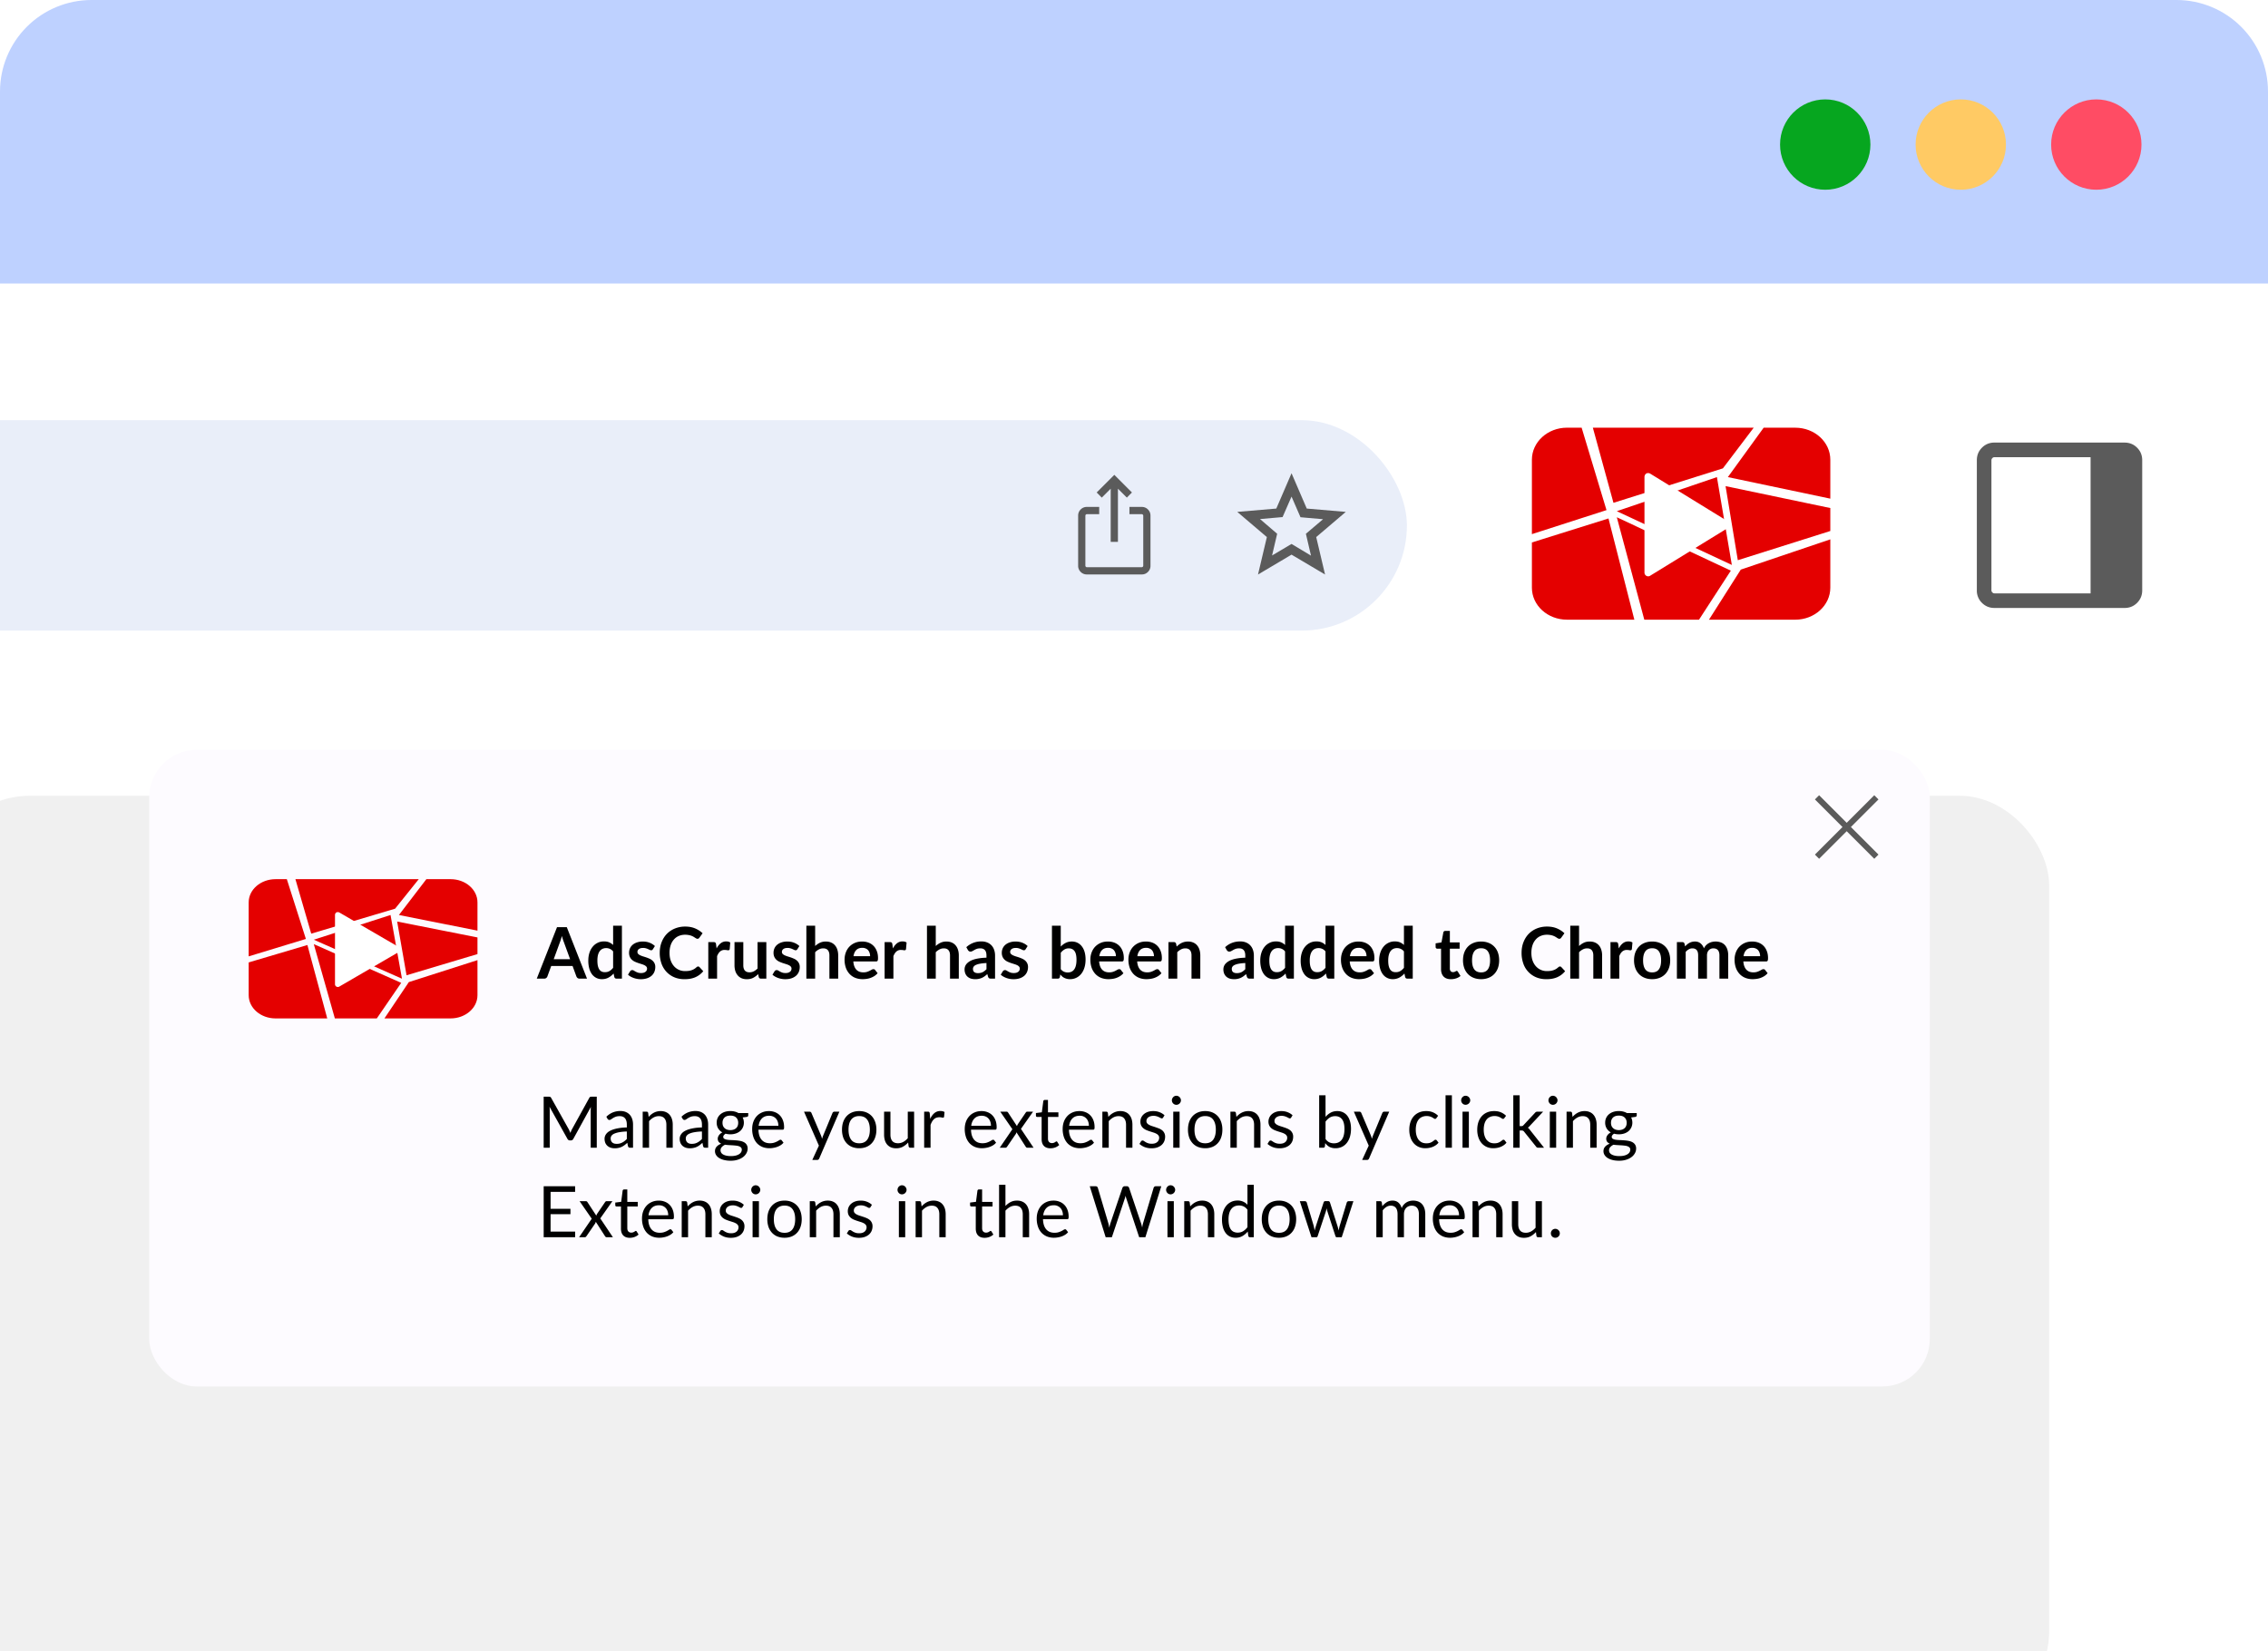
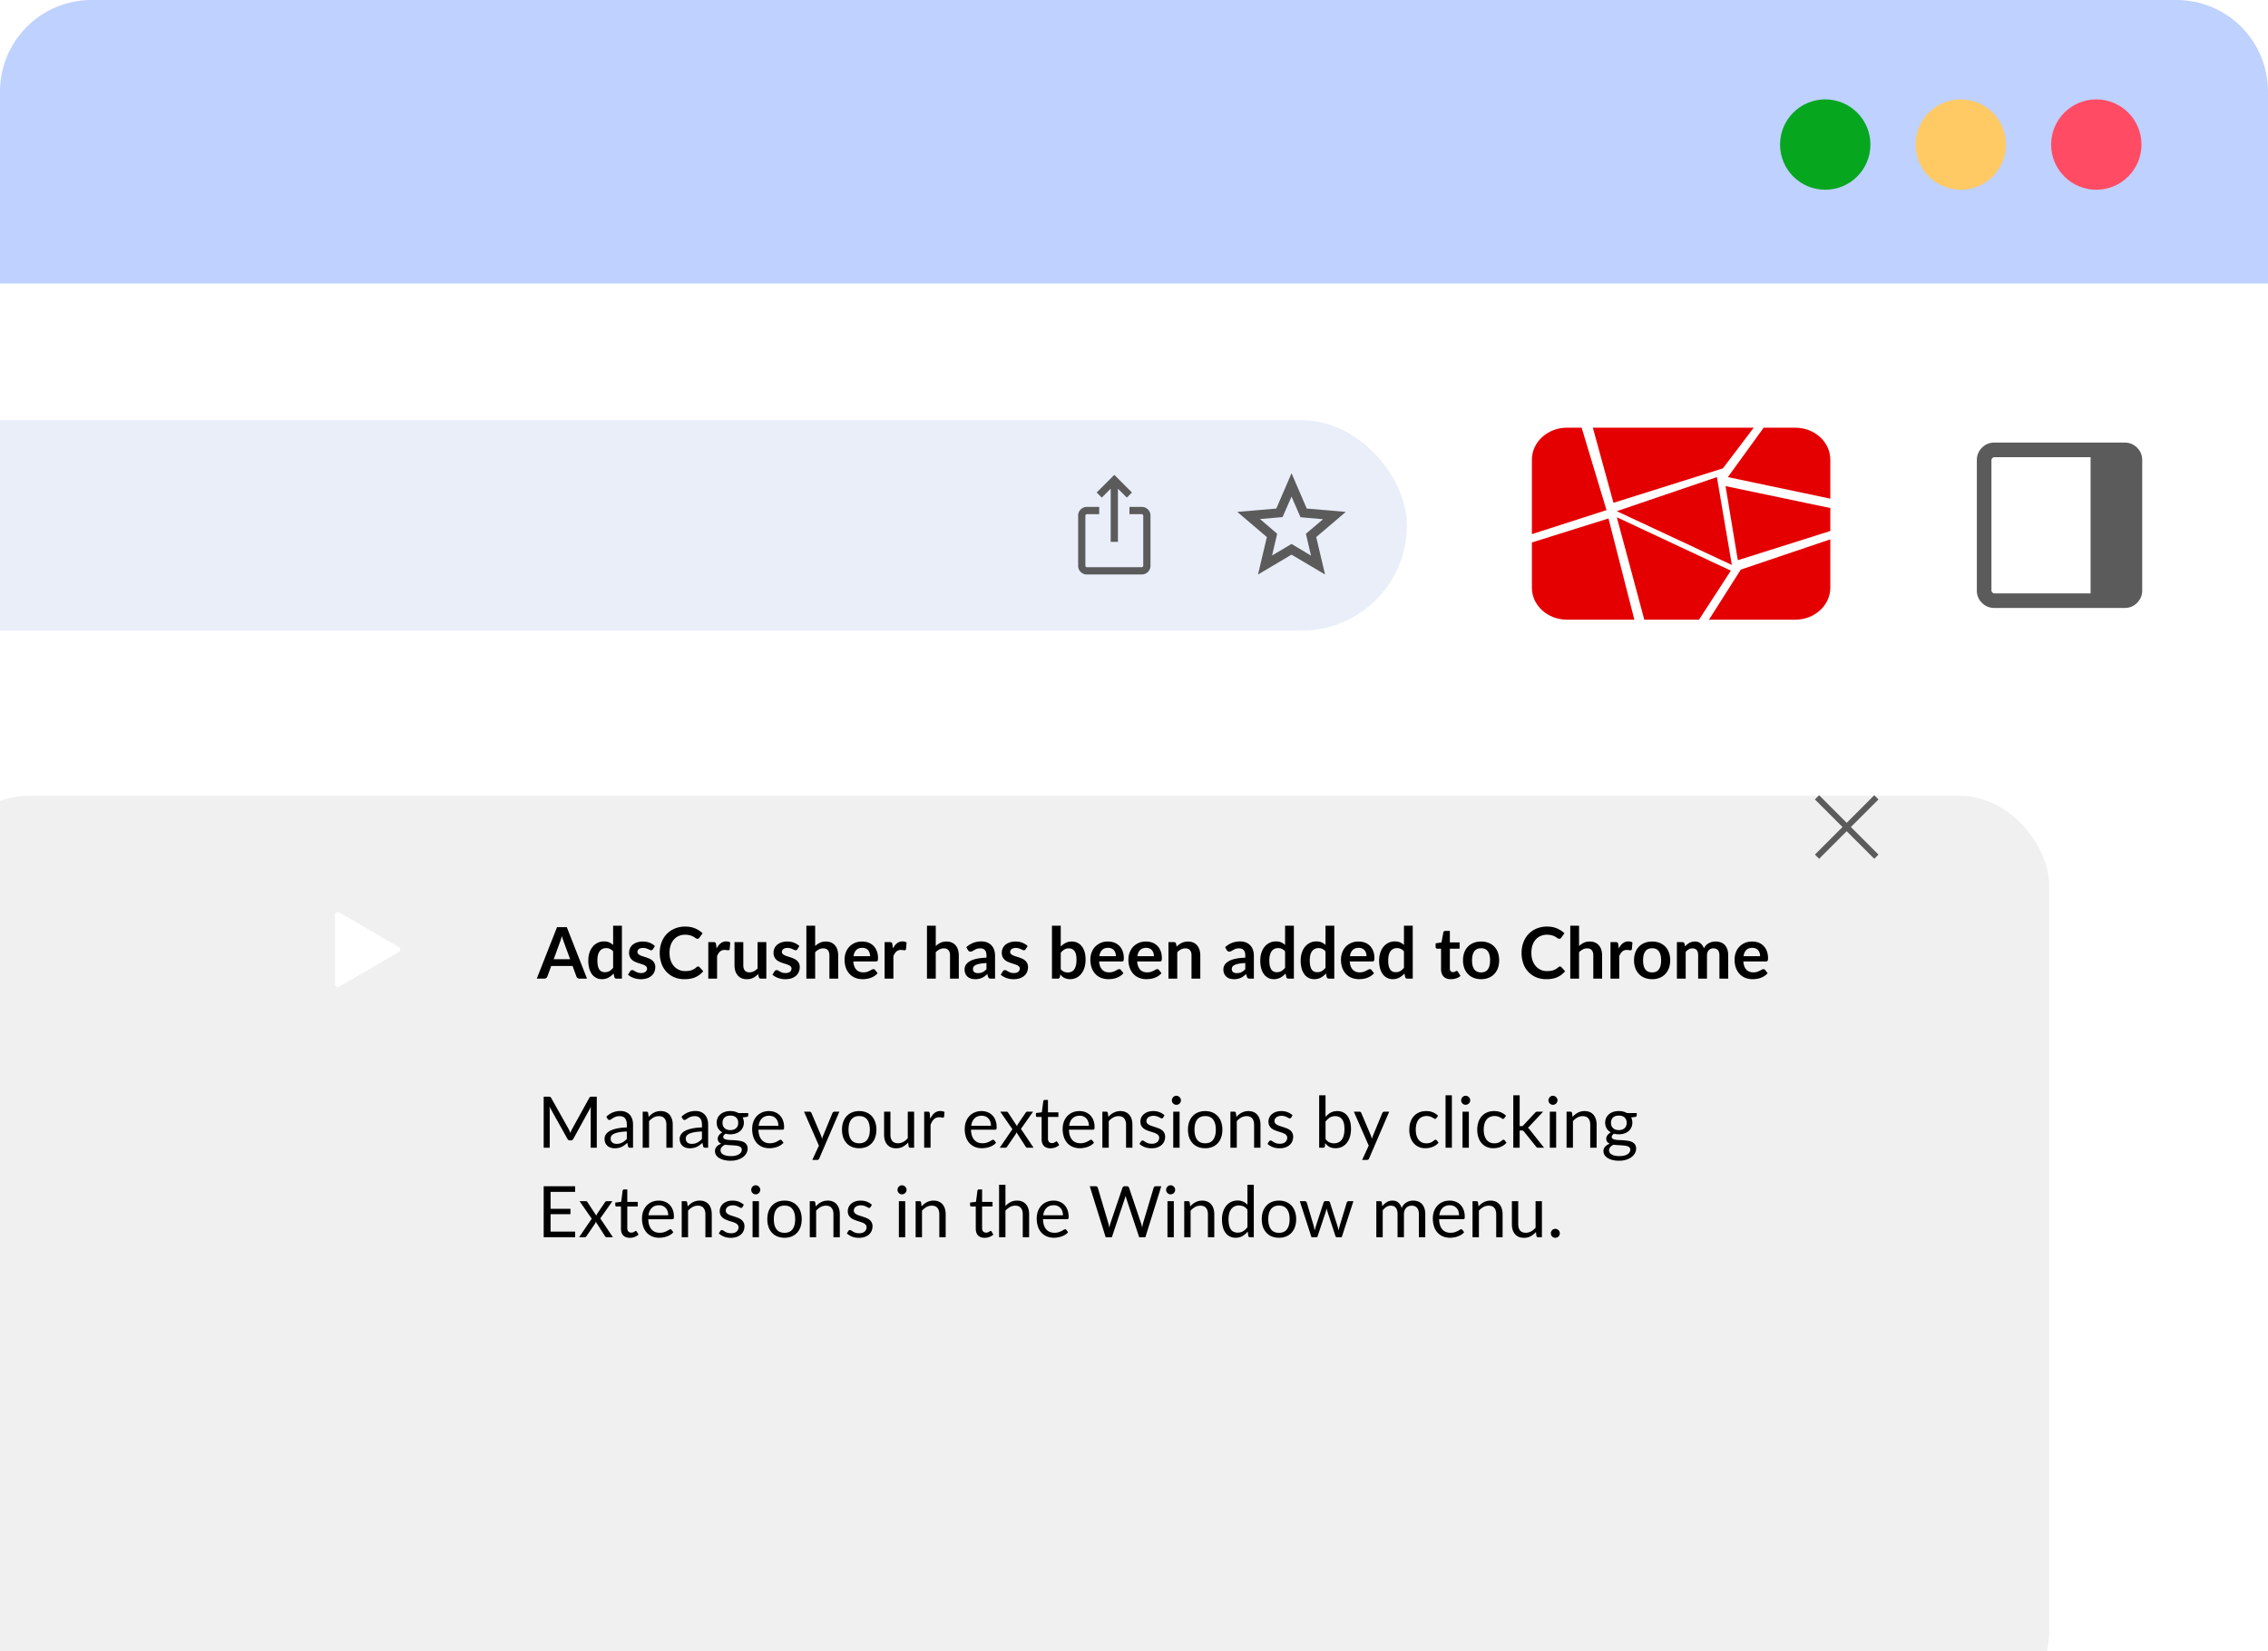
<svg xmlns="http://www.w3.org/2000/svg" width="228" height="166" viewBox="0 0 228 166" fill="none">
  <g clip-path="url(#a)">
    <path d="M0 9.198A9.2 9.2 0 019.198 0h209.604A9.2 9.2 0 01228 9.198V166H0z" fill="#fff" />
    <path d="M0 8.727A8.727 8.727 0 018.727 0h210.546A8.727 8.727 0 01228 8.727V28.5H0z" fill="#BED1FF" />
    <circle cx="183.489" cy="14.534" fill="#06A61F" r="4.542" />
    <circle cx="197.116" cy="14.534" fill="#FFCA64" r="4.542" />
    <circle cx="210.74" cy="14.534" fill="#FF4C64" r="4.542" />
    <g clip-path="url(#b)">
      <mask id="a" fill="#fff">
        <path d="M0 35.207h228v34.368H0z" />
      </mask>
      <path d="M0 35.207h228v34.368H0z" fill="#fff" />
      <rect x="-105.993" y="42.242" width="247.428" height="21.156" rx="10.578" fill="#E9EEF9" />
      <path d="M109.261 57.752a.85.85 0 01-.622-.255.85.85 0 01-.254-.622v-5.034q0-.368.254-.622a.85.85 0 01.622-.255h1.24v.727h-1.24a.14.14 0 00-.102.047.14.14 0 00-.047.103v5.034a.14.14 0 00.047.103.14.14 0 00.102.046h5.52a.14.14 0 00.102-.046.14.14 0 00.047-.103v-5.034a.14.14 0 00-.047-.103.14.14 0 00-.102-.047h-1.24v-.727h1.24q.367 0 .621.255.255.255.255.622v5.034a.85.85 0 01-.255.622.84.84 0 01-.621.255zm2.396-3.273v-5.348l-.897.897-.511-.518 1.772-1.772 1.771 1.772-.511.518-.897-.897v5.348z" fill="#5B5B5B" />
      <g clip-path="url(#c)">
        <path d="M127.88 55.845l1.957-1.16 1.957 1.175-.513-2.197 1.725-1.464-2.268-.199-.901-2.075-.901 2.06-2.268.198 1.724 1.48zm-1.414 1.914l.891-3.765-2.974-2.531 3.923-.335 1.531-3.55 1.53 3.55 3.924.335-2.974 2.531.89 3.765-3.37-1.997z" fill="#5B5B5B" />
      </g>
      <path d="M215.355 59.353q0 .74-.514 1.255-.513.513-1.254.513h-13.089q-.742 0-1.255-.513a1.7 1.7 0 01-.513-1.255V46.264q0-.741.513-1.254a1.7 1.7 0 011.255-.514h13.089q.741 0 1.254.514.514.513.514 1.254zm-5.191.301V45.963h-9.666a.28.28 0 00-.207.094.3.3 0 00-.094.207v13.09q0 .113.094.206a.28.28 0 00.207.094z" fill="#5B5B5B" />
      <g clip-path="url(#d)">
        <path d="M184 51.076v2.308l-9.3 2.937-1.231-7.448zm-9 6.19l9-3.043v4.859c0 1.776-1.58 3.219-3.526 3.219H171.8zm-.9-.47l-11.563-5.405 10.063-3.425zm-.4-8.83l3.6-4.967h3.173c1.95 0 3.527 1.438 3.527 3.219v3.914zM170.8 62.3h-5.5l-2.763-10.298L174 57.37zm-6.5 0h-6.774c-1.949 0-3.526-1.438-3.526-3.22v-4.543l7.7-2.413zM154 53.7v-7.483c0-1.777 1.582-3.22 3.527-3.22H159l2.5 8.288zm6.128-10.702H176.3l-3.1 4.09-11 3.463z" fill="#E40000" />
-         <path d="M165.688 47.563l.097.005.095.042 7.821 4.808a.392.392 0 010 .661l-7.821 4.808c-.248.153-.563-.032-.563-.33V47.94c.011-.171.106-.326.276-.372z" fill="#fff" />
      </g>
    </g>
    <path d="M228 68.848H0v1.454h228z" fill="#E3E3E3" mask="url(#a)" />
    <g clip-path="url(#f)">
      <path fill="#fff" d="M-30.373 64.595L230.42 66.01l-.669 123.252-260.793-1.415z" />
      <rect x="-6" y="80" width="212" height="93" rx="9" fill="#F0F0F0" />
      <g filter="url(#g)">
-         <rect x="15" y="73" width="179" height="64" rx="4.773" fill="#FDFBFF" />
        <path d="M57.312 94.045l-.63-1.722a4 4 0 01-.097-.272 9 9 0 01-.1-.34 7 7 0 01-.097.344 5 5 0 01-.097.275l-.626 1.715zm1.7 1.955h-.745a.32.32 0 01-.204-.06.4.4 0 01-.118-.158l-.386-1.056h-2.145l-.386 1.056a.34.34 0 01-.111.15.3.3 0 01-.205.068h-.751l2.037-5.177h.98zm2.625-2.735a.87.87 0 00-.709-.333.85.85 0 00-.362.075.7.7 0 00-.275.23q-.115.15-.176.386-.06.233-.06.551 0 .323.05.548.053.222.15.365a.6.6 0 00.236.204q.14.06.312.061.275 0 .469-.115.193-.114.365-.325zm.884-2.585V96h-.54q-.175 0-.223-.161l-.075-.355q-.221.255-.512.412-.286.158-.669.158-.3 0-.551-.126a1.25 1.25 0 01-.434-.361 1.8 1.8 0 01-.279-.59 3 3 0 01-.096-.803q0-.408.11-.759.111-.351.32-.608.206-.258.497-.401.29-.147.651-.147.309 0 .527.097.218.096.39.26V90.68zm3.114 2.363a.3.3 0 01-.075.082.2.2 0 01-.1.022.3.3 0 01-.14-.036 4 4 0 00-.168-.079 1.4 1.4 0 00-.222-.082 1 1 0 00-.29-.036q-.262 0-.412.111a.35.35 0 00-.147.29q0 .119.075.2.079.08.204.14.13.06.29.111.161.047.326.104.168.057.33.132.16.072.286.187a.81.81 0 01.283.648q0 .264-.097.49a1.06 1.06 0 01-.28.387 1.4 1.4 0 01-.461.254 2 2 0 01-.63.09q-.19 0-.372-.037a2 2 0 01-.655-.236 1.5 1.5 0 01-.248-.179l.205-.336a.3.3 0 01.093-.093.26.26 0 01.136-.033q.082 0 .153.047a4 4 0 00.172.1q.097.054.226.1.133.047.333.047a.9.9 0 00.268-.036.6.6 0 00.186-.1.35.35 0 00.108-.14.4.4 0 00.036-.168.3.3 0 00-.079-.211.7.7 0 00-.204-.143 2 2 0 00-.29-.108q-.16-.05-.333-.107a4 4 0 01-.333-.133 1.2 1.2 0 01-.29-.197.9.9 0 01-.204-.29 1 1 0 01-.075-.415q0-.225.09-.43a1 1 0 01.26-.354q.177-.154.434-.243a1.8 1.8 0 01.601-.093q.38 0 .691.125t.52.33zm4.544 1.736q.078 0 .14.061l.379.412q-.315.39-.777.598-.458.207-1.103.207-.576 0-1.038-.197a2.3 2.3 0 01-.784-.547 2.4 2.4 0 01-.501-.838 3.2 3.2 0 01-.172-1.063q0-.585.186-1.067.186-.487.523-.838.34-.35.81-.544a2.7 2.7 0 011.037-.197q.566 0 1.003.186.44.187.748.487l-.322.448a.3.3 0 01-.075.075.2.2 0 01-.122.032.25.25 0 01-.111-.029l-.125-.075a3 3 0 00-.158-.1 1.5 1.5 0 00-.483-.172 2 2 0 00-.358-.032q-.347 0-.638.125-.285.121-.493.358a1.6 1.6 0 00-.323.573q-.114.336-.114.77 0 .436.121.776.126.34.337.573a1.45 1.45 0 001.113.48q.198 0 .355-.021.16-.022.293-.069a1.3 1.3 0 00.494-.3.3.3 0 01.076-.05.2.2 0 01.082-.022m1.86-1.815q.171-.33.407-.515a.87.87 0 01.559-.19q.254 0 .408.11l-.057.663a.2.2 0 01-.054.093.14.14 0 01-.09.025q-.054 0-.16-.018a1 1 0 00-.205-.017.66.66 0 00-.469.168 1 1 0 00-.16.193 2 2 0 00-.13.261V96h-.884v-3.673h.52q.135 0 .189.05.054.046.072.172zm5-.637V96h-.54q-.175 0-.222-.161l-.06-.294a2 2 0 01-.498.373q-.272.14-.641.14-.3 0-.534-.101a1.1 1.1 0 01-.386-.29 1.3 1.3 0 01-.24-.44 2 2 0 01-.079-.566v-2.334h.885v2.334q0 .337.153.523.159.182.47.182a.95.95 0 00.429-.1q.2-.104.38-.283v-2.656zm3.119.716a.3.3 0 01-.076.082.2.2 0 01-.1.022.3.3 0 01-.14-.036 4 4 0 00-.168-.079 1.4 1.4 0 00-.222-.082 1 1 0 00-.29-.036q-.261 0-.411.111a.35.35 0 00-.147.29q0 .119.075.2.079.08.204.14.13.06.29.111.162.047.326.104.168.057.33.132.16.072.286.187a.81.81 0 01.282.648q0 .264-.096.49a1.06 1.06 0 01-.28.387 1.4 1.4 0 01-.461.254q-.273.09-.63.09-.19 0-.373-.037a2 2 0 01-.655-.236 1.5 1.5 0 01-.247-.179l.204-.336a.3.3 0 01.093-.093.26.26 0 01.136-.033q.083 0 .154.047l.172.1q.097.054.226.1.132.047.333.047a.9.9 0 00.268-.036.6.6 0 00.186-.1.35.35 0 00.108-.14.4.4 0 00.035-.168.3.3 0 00-.078-.211.7.7 0 00-.204-.143 2 2 0 00-.29-.108l-.333-.107a4 4 0 01-.333-.133 1.2 1.2 0 01-.29-.197.9.9 0 01-.204-.29 1 1 0 01-.075-.415q0-.225.09-.43a1 1 0 01.26-.354 1.3 1.3 0 01.434-.243 1.8 1.8 0 01.601-.093q.38 0 .691.125t.52.33zm1.79-.322q.214-.201.472-.326a1.4 1.4 0 01.605-.125q.3 0 .533.104.233.1.387.286.158.182.236.44.082.255.082.562V96h-.884v-2.338q0-.336-.154-.519-.154-.186-.469-.186a.9.9 0 00-.43.104 1.5 1.5 0 00-.379.283V96h-.884v-5.32h.884zm5.523 1.02q0-.172-.05-.322a.8.8 0 00-.143-.269.66.66 0 00-.248-.179.8.8 0 00-.343-.068q-.383 0-.605.219-.219.218-.28.619zm-1.686.533q.02.283.1.49.079.205.208.341a.85.85 0 00.304.2q.179.065.394.065t.368-.05q.158-.05.272-.111.119-.06.205-.111a.35.35 0 01.171-.05q.112 0 .165.082l.254.322a1.5 1.5 0 01-.33.29 1.95 1.95 0 01-.787.283q-.204.03-.397.029-.383 0-.713-.126a1.6 1.6 0 01-.572-.376 1.8 1.8 0 01-.383-.615 2.4 2.4 0 01-.14-.852q0-.376.122-.706.121-.333.347-.576.23-.248.555-.39.33-.144.741-.143.347 0 .64.11.295.112.506.326.21.211.329.523.122.307.122.705 0 .201-.043.272-.043.069-.165.068zm3.978-1.31q.172-.33.408-.515a.87.87 0 01.559-.19q.254 0 .408.11l-.057.663a.2.2 0 01-.054.093.14.14 0 01-.09.025q-.053 0-.16-.018a1 1 0 00-.205-.017.66.66 0 00-.469.168 1 1 0 00-.16.193 2 2 0 00-.13.261V96h-.884v-3.673h.52q.135 0 .19.05.053.046.07.172zm4.309-.243q.214-.201.472-.326a1.4 1.4 0 01.605-.125q.3 0 .534.104.233.1.386.286.157.182.237.44.082.255.082.562V96h-.884v-2.338q0-.336-.154-.519-.155-.186-.47-.186a.9.9 0 00-.429.104 1.5 1.5 0 00-.38.283V96h-.883v-5.32h.884zm5.097 1.711q-.383.018-.644.068a1.7 1.7 0 00-.419.122.55.55 0 00-.225.175.4.4 0 00-.069.219q0 .233.136.332.14.1.362.1.272 0 .47-.096.2-.1.39-.3zm-2.026-1.593a2.18 2.18 0 011.525-.58q.322 0 .576.107a1.19 1.19 0 01.695.741q.093.262.093.573V96h-.4a.4.4 0 01-.194-.036q-.068-.039-.108-.154l-.078-.265a4 4 0 01-.272.222q-.133.093-.276.158a1.66 1.66 0 01-1.096.072 1 1 0 01-.34-.19.85.85 0 01-.222-.312 1.1 1.1 0 01-.078-.433.85.85 0 01.197-.54q.107-.126.275-.237t.412-.193q.246-.083.573-.133.326-.053.744-.064v-.215q0-.369-.157-.544-.158-.18-.455-.179-.214 0-.358.05a1.4 1.4 0 00-.247.115l-.197.11a.4.4 0 01-.193.05.26.26 0 01-.158-.046.4.4 0 01-.103-.114zm5.963.204a.3.3 0 01-.075.082.2.2 0 01-.1.022.3.3 0 01-.14-.036l-.168-.079a1.5 1.5 0 00-.222-.082 1 1 0 00-.29-.036q-.262 0-.412.111a.35.35 0 00-.147.29q0 .119.075.2a.8.8 0 00.204.14q.13.06.29.111.162.047.326.104.168.057.33.132.16.072.286.187a.83.83 0 01.283.648q0 .264-.097.49a1.06 1.06 0 01-.279.387 1.4 1.4 0 01-.462.254q-.271.09-.63.09a2.1 2.1 0 01-.72-.129 2 2 0 01-.307-.144 1.5 1.5 0 01-.247-.179l.204-.336a.3.3 0 01.093-.093.26.26 0 01.136-.033q.082 0 .154.047.075.045.172.1.096.054.225.1.132.047.333.047a.9.9 0 00.268-.036.6.6 0 00.187-.1.35.35 0 00.107-.14.4.4 0 00.036-.168.3.3 0 00-.079-.211.6.6 0 00-.204-.143 2 2 0 00-.29-.108q-.16-.05-.333-.107a4 4 0 01-.333-.133 1.2 1.2 0 01-.29-.197.9.9 0 01-.204-.29 1 1 0 01-.075-.415q0-.225.089-.43a1 1 0 01.262-.354q.175-.154.433-.243a1.8 1.8 0 01.601-.093q.38 0 .691.125.312.125.519.33zm3.531 2.005q.15.182.325.257.18.076.376.076a.9.9 0 00.366-.072.7.7 0 00.279-.23q.115-.156.175-.396.061-.244.061-.58 0-.606-.2-.874-.2-.272-.577-.272a.83.83 0 00-.444.118 1.4 1.4 0 00-.361.326zm0-2.27a1.8 1.8 0 01.49-.369q.273-.14.619-.14.32 0 .573.126.258.125.437.362.183.232.279.565t.097.748q0 .448-.111.813-.11.365-.319.627-.203.257-.494.4a1.4 1.4 0 01-.644.144 1.26 1.26 0 01-.569-.13 1 1 0 01-.219-.146 2 2 0 01-.186-.197l-.039.247a.23.23 0 01-.075.133.22.22 0 01-.14.039h-.584v-5.32h.885zm5.544.963a1 1 0 00-.05-.322.8.8 0 00-.143-.269.65.65 0 00-.247-.179.8.8 0 00-.344-.068q-.383 0-.605.219-.217.218-.279.619zm-1.686.533q.022.283.1.49.08.205.208.341a.85.85 0 00.304.2q.18.065.394.065t.369-.05a1.6 1.6 0 00.272-.111 4 4 0 00.204-.111.35.35 0 01.172-.05q.111 0 .164.082l.255.322a1.5 1.5 0 01-.33.29 1.9 1.9 0 01-.787.283q-.204.03-.398.029-.383 0-.712-.126a1.6 1.6 0 01-.573-.376 1.8 1.8 0 01-.383-.615 2.4 2.4 0 01-.14-.852q0-.376.122-.706.122-.333.347-.576a1.7 1.7 0 01.555-.39q.33-.144.741-.143.347 0 .641.11.294.112.505.326.212.211.329.523.122.307.122.705 0 .201-.043.272-.043.069-.165.068zm5.511-.533q0-.172-.05-.322a.8.8 0 00-.143-.269.66.66 0 00-.247-.179.8.8 0 00-.344-.068q-.383 0-.605.219-.219.218-.279.619zm-1.686.533q.022.283.1.49.08.205.208.341a.85.85 0 00.304.2q.179.065.394.065t.369-.05q.157-.05.272-.111.117-.06.204-.111a.35.35 0 01.172-.05q.11 0 .164.082l.254.322a1.5 1.5 0 01-.329.29 1.95 1.95 0 01-.788.283 3 3 0 01-.397.029q-.383 0-.712-.126a1.6 1.6 0 01-.573-.376 1.8 1.8 0 01-.383-.615 2.4 2.4 0 01-.14-.852q0-.376.122-.706.122-.333.347-.576a1.7 1.7 0 01.555-.39q.33-.144.741-.143.347 0 .641.11.294.112.505.326.21.211.329.523.122.307.122.705 0 .201-.043.272-.043.069-.165.068zm3.971-1.496a2 2 0 01.233-.204 1.47 1.47 0 01.902-.304 1.3 1.3 0 01.534.104q.233.1.386.286.157.182.237.44.082.255.082.562V96h-.884v-2.338q0-.336-.154-.519-.154-.186-.469-.186a.9.9 0 00-.43.104q-.2.103-.379.283V96h-.885v-3.673h.541q.172 0 .225.161zm6.896 1.654q-.383.018-.644.068a1.7 1.7 0 00-.419.122.56.56 0 00-.226.175.4.4 0 00-.068.219q0 .233.136.332.14.1.362.1.272 0 .469-.096.201-.1.39-.3zm-2.026-1.593q.633-.58 1.525-.58.322 0 .576.107.255.104.43.294.175.186.265.447.093.262.093.573V96h-.401a.4.4 0 01-.193-.036q-.068-.039-.108-.154l-.078-.265a4 4 0 01-.273.222q-.132.093-.275.158a1.66 1.66 0 01-1.096.072 1 1 0 01-.34-.19.9.9 0 01-.222-.312 1.1 1.1 0 01-.078-.433.85.85 0 01.196-.54q.108-.126.276-.237t.412-.193q.246-.083.573-.133.326-.053.744-.064v-.215q0-.369-.157-.544-.158-.18-.455-.179a1.1 1.1 0 00-.358.05 1.4 1.4 0 00-.247.115l-.197.11a.4.4 0 01-.193.05.26.26 0 01-.158-.046.4.4 0 01-.104-.114zm6.027.426a.87.87 0 00-.709-.333.84.84 0 00-.361.075.7.7 0 00-.276.23q-.115.15-.175.386a2.2 2.2 0 00-.061.551q0 .323.05.548.054.222.15.365a.6.6 0 00.237.204q.14.06.311.061.276 0 .469-.115.194-.114.365-.325zm.885-2.585V96h-.541q-.175 0-.222-.161l-.075-.355a1.9 1.9 0 01-.512.412 1.4 1.4 0 01-.67.158q-.3 0-.551-.126a1.25 1.25 0 01-.433-.361 1.8 1.8 0 01-.279-.59 3 3 0 01-.097-.803q0-.408.111-.759.11-.351.319-.608.207-.258.497-.401.29-.147.652-.147.308 0 .526.097.219.096.39.26V90.68zm3.178 2.585a.86.86 0 00-.709-.333.85.85 0 00-.362.075.7.7 0 00-.275.23q-.115.15-.176.386-.06.233-.061.551 0 .323.051.548.053.222.15.365a.6.6 0 00.236.204q.14.06.312.061.275 0 .469-.115.193-.114.365-.325zm.884-2.585V96h-.541q-.174 0-.221-.161l-.076-.355q-.222.255-.512.412a1.4 1.4 0 01-.669.158 1.21 1.21 0 01-.985-.487 1.8 1.8 0 01-.279-.59 3 3 0 01-.096-.803q0-.408.111-.759t.318-.608.498-.401q.29-.147.651-.147.308 0 .527.097.218.096.39.26V90.68zm3.239 3.061q0-.172-.05-.322a.8.8 0 00-.143-.269.66.66 0 00-.247-.179.8.8 0 00-.344-.068q-.383 0-.605.219-.219.218-.279.619zm-1.686.533q.022.283.1.49.08.205.208.341a.85.85 0 00.304.2q.179.065.394.065t.369-.05q.157-.05.272-.111.118-.06.204-.111a.35.35 0 01.172-.05q.111 0 .164.082l.254.322a1.5 1.5 0 01-.329.29 1.95 1.95 0 01-.787.283q-.205.03-.398.029-.383 0-.712-.126a1.6 1.6 0 01-.573-.376 1.8 1.8 0 01-.383-.615 2.4 2.4 0 01-.14-.852q0-.376.122-.706.122-.333.347-.576a1.7 1.7 0 01.555-.39q.33-.144.741-.143.347 0 .641.11.294.112.505.326.211.211.329.523.122.307.122.705 0 .201-.043.272-.043.069-.165.068zm5.45-1.01a.87.87 0 00-.709-.332.84.84 0 00-.361.075.7.7 0 00-.276.23q-.114.15-.176.386-.06.233-.06.551 0 .323.05.548.054.222.15.365a.6.6 0 00.236.204q.14.06.312.061.276 0 .469-.115.193-.114.365-.325zm.884-2.584V96h-.54q-.175 0-.222-.161l-.075-.355a1.9 1.9 0 01-.512.412 1.4 1.4 0 01-.67.158 1.22 1.22 0 01-.984-.487 1.8 1.8 0 01-.28-.59 3 3 0 01-.096-.803q0-.408.111-.759t.318-.608q.209-.258.498-.401a1.4 1.4 0 01.652-.147q.307 0 .526.097.218.096.39.26V90.68zm3.838 5.377q-.479 0-.737-.268-.255-.273-.254-.748v-2.052h-.376a.17.17 0 01-.122-.046q-.05-.047-.05-.14v-.35l.591-.097.186-1.003a.2.2 0 01.068-.11.2.2 0 01.129-.04h.458v1.156h.981v.63h-.981v1.99a.4.4 0 00.082.27.3.3 0 00.233.096.44.44 0 00.233-.061q.042-.02.075-.04a.1.1 0 01.064-.02q.04 0 .065.02a.3.3 0 01.053.058l.265.43a1.3 1.3 0 01-.444.243q-.25.082-.519.082m3.037-3.787q.408 0 .741.132a1.6 1.6 0 01.942.97q.129.352.129.784 0 .437-.129.788a1.7 1.7 0 01-.369.598 1.6 1.6 0 01-.573.38 2 2 0 01-.741.132q-.411 0-.748-.133a1.6 1.6 0 01-.576-.38 1.7 1.7 0 01-.369-.597 2.3 2.3 0 01-.129-.788q0-.432.129-.784.132-.351.369-.594.24-.243.576-.376.337-.132.748-.132m0 3.104q.459 0 .677-.308.222-.308.222-.903 0-.594-.222-.905-.219-.312-.677-.312-.465 0-.691.315-.222.312-.222.903 0 .59.222.902.226.308.691.308m7.922-.595q.079 0 .14.061l.379.412q-.315.39-.777.598-.458.207-1.102.207-.577 0-1.039-.197a2.3 2.3 0 01-1.285-1.385 3.2 3.2 0 01-.172-1.063q0-.585.187-1.067.186-.487.522-.838a2.4 2.4 0 01.809-.544 2.7 2.7 0 011.039-.197q.566 0 1.002.186.44.187.748.487l-.322.448a.3.3 0 01-.075.075.2.2 0 01-.122.032.25.25 0 01-.111-.029l-.125-.075a3 3 0 00-.158-.1 1.5 1.5 0 00-.483-.172 2 2 0 00-.358-.032q-.348 0-.637.125a1.35 1.35 0 00-.494.358 1.6 1.6 0 00-.323.573q-.114.336-.114.77 0 .436.122.776.124.34.336.573a1.45 1.45 0 001.114.48q.196 0 .354-.021a1.5 1.5 0 00.548-.187q.121-.075.24-.182a.3.3 0 01.075-.05.2.2 0 01.082-.022m1.923-2.058q.215-.201.473-.326.258-.126.605-.125.301 0 .533.104.233.1.387.286.158.182.236.44.083.255.083.562V96h-.885v-2.338q0-.336-.153-.519-.154-.186-.469-.186a.9.9 0 00-.43.104q-.2.103-.38.283V96h-.884v-5.32h.884zm3.992.243q.171-.33.408-.515a.86.86 0 01.558-.19q.255 0 .409.11l-.058.663a.2.2 0 01-.053.093.15.15 0 01-.09.025 1 1 0 01-.161-.018 1 1 0 00-.204-.017.7.7 0 00-.261.043.7.7 0 00-.208.125 1 1 0 00-.161.193 2 2 0 00-.129.261V96h-.884v-3.673h.519q.136 0 .19.05.053.046.071.172zm3.357-.694q.408 0 .741.132a1.6 1.6 0 01.942.97q.129.352.129.784 0 .437-.129.788a1.7 1.7 0 01-.369.598 1.6 1.6 0 01-.573.38 2 2 0 01-.741.132q-.411 0-.748-.133a1.6 1.6 0 01-.576-.38 1.7 1.7 0 01-.369-.597 2.3 2.3 0 01-.129-.788q0-.432.129-.784.132-.351.369-.594.24-.243.576-.376.336-.132.748-.132m0 3.104q.459 0 .677-.308.222-.308.222-.903 0-.594-.222-.905-.218-.312-.677-.312-.465 0-.691.315-.222.312-.222.903 0 .59.222.902.226.308.691.308m2.486.626v-3.673h.541q.172 0 .225.161l.058.272q.096-.108.2-.197.108-.089.226-.154a1.2 1.2 0 01.562-.14q.347 0 .569.19.225.186.336.498a1.15 1.15 0 01.498-.526q.154-.083.326-.122a1.6 1.6 0 01.891.054q.237.093.398.272.16.18.243.437.086.257.086.59V96h-.884v-2.338q0-.352-.154-.526-.154-.18-.451-.179a.6.6 0 00-.459.183.6.6 0 00-.136.218.9.9 0 00-.05.304V96h-.888v-2.338q0-.369-.15-.537-.147-.168-.433-.168a.7.7 0 00-.362.097 1.2 1.2 0 00-.308.257V96zm8.366-2.259q0-.172-.05-.322a.8.8 0 00-.143-.269.66.66 0 00-.247-.179.8.8 0 00-.344-.068q-.383 0-.605.219-.219.218-.279.619zm-1.686.533q.02.283.1.49.078.205.208.341a.85.85 0 00.304.2q.179.065.394.065t.368-.05q.157-.05.273-.111.117-.06.204-.111a.35.35 0 01.171-.05q.111 0 .165.082l.254.322a1.5 1.5 0 01-.329.29 1.95 1.95 0 01-.788.283 3 3 0 01-.397.029q-.383 0-.712-.126a1.6 1.6 0 01-.573-.376 1.8 1.8 0 01-.383-.615 2.4 2.4 0 01-.14-.852q0-.376.122-.706.122-.333.347-.576a1.7 1.7 0 01.555-.39q.33-.144.741-.143.347 0 .641.11.294.112.505.326.21.211.329.523.122.307.122.705 0 .201-.043.272-.043.069-.165.068zM59.993 107.87V113h-.609v-3.77q0-.075.004-.161l.014-.175-1.761 3.207q-.083.162-.25.162h-.101q-.168 0-.25-.162l-1.798-3.222q.022.19.022.351V113h-.609v-5.13h.512q.093 0 .143.018t.097.1l1.772 3.158q.043.086.082.179.043.093.08.189.035-.096.074-.189a2 2 0 01.086-.183l1.74-3.154q.043-.082.093-.1a.5.5 0 01.147-.018zm3.022 3.498a5 5 0 00-.752.071 2.2 2.2 0 00-.505.143.7.7 0 00-.283.212.46.46 0 00-.085.272q0 .142.046.247a.5.5 0 00.125.171.6.6 0 00.19.097 1 1 0 00.236.029 1.4 1.4 0 00.308-.032 1.4 1.4 0 00.498-.255q.114-.088.222-.204zm-2.059-1.483q.3-.29.648-.433a2 2 0 01.77-.143q.305 0 .54.1t.398.279q.161.18.244.434t.082.558V113h-.283a.3.3 0 01-.143-.029q-.05-.032-.079-.121l-.072-.344a4 4 0 01-.279.236 2 2 0 01-.286.172q-.15.068-.322.104a1.7 1.7 0 01-.376.039A1.4 1.4 0 0161.4 113a1 1 0 01-.325-.179.9.9 0 01-.219-.297 1.1 1.1 0 01-.079-.43q0-.215.118-.411a1.03 1.03 0 01.384-.355q.264-.154.69-.25a5 5 0 011.046-.115v-.283q0-.422-.183-.637-.182-.218-.533-.218-.236 0-.398.06a1.5 1.5 0 00-.275.133 5 5 0 00-.2.132.3.3 0 01-.165.058.2.2 0 01-.111-.033.3.3 0 01-.08-.086zm4.254.015q.118-.133.25-.24.133-.108.28-.183.15-.079.315-.118.168-.043.361-.043.298 0 .523.1.23.097.38.28.154.178.232.433.08.254.079.562V113h-.64v-2.309q0-.412-.19-.637-.187-.23-.57-.229-.282 0-.53.136-.243.135-.45.368V113h-.641v-3.627h.383q.135 0 .168.133zm5.356 1.468a5 5 0 00-.751.071 2.2 2.2 0 00-.505.143.7.7 0 00-.283.212.46.46 0 00-.086.272q0 .142.047.247a.5.5 0 00.125.171.6.6 0 00.19.097 1 1 0 00.236.029 1.4 1.4 0 00.308-.032q.14-.036.261-.101.126-.064.236-.154.115-.088.222-.204zm-2.058-1.483q.3-.29.648-.433a2 2 0 01.77-.143q.304 0 .54.1t.398.279q.16.18.243.434t.082.558V113h-.282a.3.3 0 01-.144-.029q-.05-.032-.078-.121l-.072-.344a4 4 0 01-.28.236q-.135.1-.286.172-.15.068-.322.104a1.7 1.7 0 01-.376.039 1.4 1.4 0 01-.397-.057 1 1 0 01-.326-.179.9.9 0 01-.218-.297 1.1 1.1 0 01-.08-.43q0-.215.12-.411a1.03 1.03 0 01.382-.355q.265-.154.691-.25a5 5 0 011.045-.115v-.283q0-.422-.182-.637-.183-.218-.534-.218-.236 0-.397.06a1.5 1.5 0 00-.276.133 5 5 0 00-.2.132.3.3 0 01-.165.058.2.2 0 01-.11-.033.3.3 0 01-.08-.086zm4.916 1.343a1 1 0 00.34-.054.7.7 0 00.247-.15.6.6 0 00.15-.229.9.9 0 00.05-.297q0-.333-.204-.53-.2-.198-.583-.197-.387 0-.59.197t-.201.53q0 .16.05.297a.66.66 0 00.4.379 1 1 0 00.34.054m1.149 1.969a.3.3 0 00-.075-.215.5.5 0 00-.204-.129 1.2 1.2 0 00-.294-.064 5 5 0 00-.358-.032l-.38-.022a4 4 0 01-.372-.036 1 1 0 00-.329.237.475.475 0 00-.064.554.5.5 0 00.193.183q.129.079.322.122.196.046.462.046.258 0 .462-.046t.343-.133a.64.64 0 00.219-.204.5.5 0 00.075-.261m.648-3.68v.236q0 .118-.15.15l-.412.054q.122.237.122.523a1.11 1.11 0 01-.383.852 1.3 1.3 0 01-.43.236 1.7 1.7 0 01-.544.082q-.255 0-.48-.061a.7.7 0 00-.175.154.26.26 0 00-.061.162.22.22 0 00.104.196.8.8 0 00.279.093q.172.03.39.036.222.007.451.025.233.015.451.054.222.039.394.129t.276.247a.7.7 0 01.107.408q0 .233-.118.451a1.2 1.2 0 01-.333.387 1.7 1.7 0 01-.537.272q-.315.104-.712.104a2.8 2.8 0 01-.695-.079 1.7 1.7 0 01-.494-.211.94.94 0 01-.297-.308.73.73 0 01-.097-.362q0-.268.169-.454.168-.187.461-.298a.7.7 0 01-.257-.189.52.52 0 01-.094-.326q0-.079.03-.161a.7.7 0 01.085-.168.94.94 0 01.347-.294 1.1 1.1 0 01-.419-.397q-.15-.251-.15-.58 0-.266.1-.48.105-.219.287-.369.182-.153.433-.236.254-.082.555-.082.236 0 .44.053.204.05.373.151zm3.03 1.274q0-.222-.064-.404a.85.85 0 00-.473-.527 1 1 0 00-.39-.075q-.458 0-.727.269-.264.264-.33.737zm.516 1.701a1.2 1.2 0 01-.283.25q-.165.104-.355.172a2 2 0 01-.386.1 2 2 0 01-.397.036q-.377 0-.695-.125a1.6 1.6 0 01-.548-.372 1.75 1.75 0 01-.358-.609 2.5 2.5 0 01-.129-.831q0-.38.115-.709.118-.329.336-.569.219-.243.534-.379.315-.14.709-.14.325 0 .601.111.279.108.48.315.204.204.318.509.115.3.115.687 0 .15-.032.2t-.122.051h-2.424q.012.344.094.597.085.255.236.426.15.169.358.255.207.082.465.082.24 0 .412-.054a2 2 0 00.508-.24.3.3 0 01.147-.057.14.14 0 01.122.061zm5.619-3.119l-2.023 4.697a.3.3 0 01-.082.115q-.047.043-.147.043h-.473l.663-1.439-1.497-3.416h.552q.081 0 .128.043a.2.2 0 01.069.09l.97 2.284q.057.15.096.315.051-.168.108-.319l.941-2.28a.2.2 0 01.072-.093.2.2 0 01.118-.04zm1.993-.057q.398 0 .716.133.319.132.545.376.225.243.343.59.122.344.122.77 0 .43-.122.773a1.6 1.6 0 01-.343.587q-.225.244-.544.376a1.9 1.9 0 01-.717.129 1.9 1.9 0 01-.723-.129 1.5 1.5 0 01-.544-.376 1.7 1.7 0 01-.347-.587 2.4 2.4 0 01-.118-.773q0-.426.118-.77.122-.347.347-.59.225-.244.544-.376.323-.133.723-.133m0 3.237q.538 0 .802-.359.265-.361.265-1.005 0-.648-.264-1.01-.266-.362-.803-.362-.271 0-.476.093a.9.9 0 00-.336.269 1.2 1.2 0 00-.2.433q-.066.255-.065.577 0 .644.265 1.005.268.359.813.359m5.516-3.18V113h-.379q-.135 0-.172-.132l-.05-.391a2 2 0 01-.53.423q-.293.157-.673.157-.297 0-.526-.096a1.1 1.1 0 01-.38-.28 1.2 1.2 0 01-.232-.433 2 2 0 01-.076-.562v-2.313h.638v2.313q0 .412.186.637.19.226.576.226.283 0 .527-.133.247-.135.454-.372v-2.671zm1.616.727q.172-.372.422-.58a.92.92 0 01.612-.211q.115 0 .219.025a.6.6 0 01.19.079l-.047.476q-.021.09-.107.089a1 1 0 01-.147-.021 1.03 1.03 0 00-.526.029.7.7 0 00-.24.15q-.105.097-.19.243a2 2 0 00-.15.33V113h-.641v-3.627h.365q.104 0 .143.04.039.039.054.136zm6.108.691q0-.222-.064-.404a.85.85 0 00-.473-.527 1 1 0 00-.39-.075q-.458 0-.727.269-.264.264-.329.737zm.516 1.701a1.3 1.3 0 01-.283.25q-.165.104-.354.172a2 2 0 01-.387.1 2.3 2.3 0 01-.397.036q-.377 0-.695-.125a1.6 1.6 0 01-.548-.372 1.75 1.75 0 01-.358-.609 2.5 2.5 0 01-.129-.831q0-.38.115-.709a1.7 1.7 0 01.337-.569q.218-.243.533-.379.315-.14.709-.14.325 0 .601.111.279.108.48.315.204.204.319.509.114.3.114.687 0 .15-.032.2t-.122.051h-2.423q.01.344.093.597.086.255.236.426.15.169.358.255.207.082.465.082.24 0 .412-.054a2 2 0 00.508-.24.3.3 0 01.147-.057.14.14 0 01.122.061zm3.769.508h-.612a.2.2 0 01-.125-.039.5.5 0 01-.072-.093l-.913-1.422q-.014.05-.032.101a.3.3 0 01-.043.085l-.845 1.236a1 1 0 01-.078.093.15.15 0 01-.111.039h-.57l1.271-1.862-1.22-1.765h.612a.2.2 0 01.114.026q.036.024.065.071l.891 1.361a.7.7 0 01.09-.201l.78-1.146a.3.3 0 01.068-.078.14.14 0 01.093-.033h.587l-1.22 1.733zm1.701.057q-.43 0-.662-.24-.23-.239-.229-.691v-2.219h-.437a.15.15 0 01-.097-.032q-.039-.036-.039-.108v-.254l.594-.075.147-1.121a.16.16 0 01.047-.086.14.14 0 01.1-.035h.322v1.249h1.049v.462h-1.049v2.177q0 .228.111.34.111.111.287.111a.54.54 0 00.3-.086l.09-.058a.12.12 0 01.068-.028q.05 0 .089.061l.186.304a1.2 1.2 0 01-.397.243 1.4 1.4 0 01-.48.086m3.859-2.266q0-.222-.064-.404a.86.86 0 00-.863-.602q-.458 0-.727.269-.264.264-.329.737zm.516 1.701a1.2 1.2 0 01-.283.25q-.165.104-.354.172a2 2 0 01-.387.1 2.3 2.3 0 01-.397.036q-.377 0-.695-.125a1.6 1.6 0 01-.548-.372 1.8 1.8 0 01-.358-.609 2.5 2.5 0 01-.129-.831q0-.38.115-.709.118-.329.337-.569.218-.243.533-.379.315-.14.709-.14.325 0 .601.111.279.108.48.315.204.204.319.509.114.3.114.687 0 .15-.032.2t-.122.051h-2.423q.01.344.093.597.086.255.236.426.15.169.358.255.207.082.465.082.24 0 .412-.054a2 2 0 00.508-.24.3.3 0 01.147-.057.14.14 0 01.122.061zm1.441-2.592q.119-.133.251-.24a1.6 1.6 0 01.594-.301q.168-.043.362-.043.297 0 .522.1.23.097.38.28.154.178.233.433.078.254.078.562V113h-.64v-2.309q0-.412-.19-.637-.186-.23-.569-.229-.284 0-.53.136-.244.135-.451.368V113h-.641v-3.627h.383q.136 0 .168.133zm5.504.071a.14.14 0 01-.133.079.25.25 0 01-.122-.039 2 2 0 00-.168-.086 1.3 1.3 0 00-.233-.09 1.1 1.1 0 00-.612 0 .7.7 0 00-.222.111.5.5 0 00-.139.169.45.45 0 00-.047.204q0 .14.079.232a.7.7 0 00.215.161q.132.069.3.122a10 10 0 01.691.24q.17.072.301.179a.8.8 0 01.294.637q0 .25-.09.466a1.04 1.04 0 01-.265.368q-.175.154-.429.244-.255.089-.587.089a1.9 1.9 0 01-.688-.121 1.8 1.8 0 01-.523-.319l.151-.244a.2.2 0 01.068-.071.2.2 0 01.1-.025q.064 0 .136.05t.172.111q.104.062.251.111.146.05.365.05.186 0 .326-.046a.7.7 0 00.232-.133.57.57 0 00.183-.419q0-.15-.083-.247a.6.6 0 00-.211-.168 1.6 1.6 0 00-.304-.122l-.347-.111a5 5 0 01-.348-.129 1.3 1.3 0 01-.3-.186.9.9 0 01-.215-.272.9.9 0 01-.079-.397.96.96 0 01.337-.734q.164-.147.404-.233t.548-.086q.358 0 .641.115.286.11.494.308zm1.658-.598V113h-.637v-3.627zm.136-1.138a.4.4 0 01-.039.175.45.45 0 01-.247.24.44.44 0 01-.351 0 .5.5 0 01-.14-.096.445.445 0 01-.097-.494.5.5 0 01.097-.147.43.43 0 01.491-.1.4.4 0 01.146.1q.065.06.101.147a.4.4 0 01.039.175m2.44 1.081q.397 0 .716.133.318.132.544.376.225.243.344.59a2.3 2.3 0 01.121.77q0 .43-.121.773a1.6 1.6 0 01-.344.587 1.5 1.5 0 01-.544.376 1.9 1.9 0 01-.716.129q-.402 0-.723-.129a1.5 1.5 0 01-.545-.376 1.7 1.7 0 01-.347-.587 2.4 2.4 0 01-.118-.773q0-.426.118-.77a1.7 1.7 0 01.347-.59q.226-.244.545-.376.321-.133.723-.133m0 3.237q.537 0 .802-.359.264-.361.265-1.005 0-.648-.265-1.01t-.802-.362q-.272 0-.476.093a.9.9 0 00-.337.269 1.2 1.2 0 00-.2.433q-.065.255-.065.577 0 .644.265 1.005.269.359.813.359m3.135-2.653q.118-.133.251-.24a1.6 1.6 0 01.594-.301q.168-.043.361-.043.298 0 .523.1a1 1 0 01.38.28q.154.178.232.433.08.254.079.562V113h-.641v-2.309q0-.412-.19-.637-.186-.23-.569-.229a1.1 1.1 0 00-.53.136 1.8 1.8 0 00-.451.368V113h-.641v-3.627h.384q.135 0 .168.133zm5.503.071a.14.14 0 01-.132.079.25.25 0 01-.122-.039 2 2 0 00-.168-.086 1.3 1.3 0 00-.233-.09 1.1 1.1 0 00-.612 0 .7.7 0 00-.222.111.5.5 0 00-.14.169.45.45 0 00-.046.204q0 .14.079.232a.7.7 0 00.214.161q.133.069.301.122.168.051.344.111.179.057.347.129t.301.179a.8.8 0 01.293.637q0 .25-.089.466a1.04 1.04 0 01-.265.368q-.175.154-.43.244a1.8 1.8 0 01-.587.089q-.38 0-.687-.121a1.8 1.8 0 01-.523-.319l.15-.244a.2.2 0 01.068-.071.2.2 0 01.101-.025q.064 0 .136.05.071.05.172.111.103.062.25.111.147.05.365.05.186 0 .326-.046a.7.7 0 00.233-.133.57.57 0 00.182-.419q0-.15-.082-.247a.6.6 0 00-.211-.168 1.6 1.6 0 00-.304-.122l-.348-.111a5 5 0 01-.347-.129 1.3 1.3 0 01-.301-.186.9.9 0 01-.214-.272.9.9 0 01-.079-.397q0-.208.086-.398a.94.94 0 01.25-.336q.165-.147.405-.233t.548-.086q.357 0 .64.115.287.11.494.308zm3.458 2.155q.176.237.383.333.211.097.462.097.512 0 .784-.362.273-.361.272-1.077 0-.666-.243-.977-.24-.315-.687-.315-.312 0-.545.143-.228.143-.426.404zm0-2.23q.23-.264.516-.422.29-.158.666-.158.318 0 .573.122.257.122.436.354.18.23.272.559.097.328.097.741 0 .44-.107.802a1.8 1.8 0 01-.312.619q-.2.255-.49.398a1.5 1.5 0 01-.652.139 1.3 1.3 0 01-.605-.132 1.4 1.4 0 01-.426-.383l-.032.329q-.029.136-.165.136h-.411v-5.273h.64zm6.404-.523l-2.023 4.697a.3.3 0 01-.082.115q-.047.043-.147.043h-.472l.662-1.439-1.496-3.416h.551q.083 0 .129.043a.2.2 0 01.068.09l.97 2.284q.057.15.097.315a5 5 0 01.107-.319l.942-2.28a.2.2 0 01.071-.093.2.2 0 01.118-.04zm4.744.645a.3.3 0 01-.057.061.13.13 0 01-.079.021.2.2 0 01-.118-.043 2 2 0 00-.161-.1 1.15 1.15 0 00-.569-.143 1.1 1.1 0 00-.473.096.9.9 0 00-.344.273q-.136.178-.207.433a2.2 2.2 0 00-.068.569q0 .33.075.587.075.255.211.43a1 1 0 00.333.265q.197.089.44.089.233 0 .383-.054a1 1 0 00.247-.125q.1-.068.165-.122a.2.2 0 01.133-.057q.078 0 .121.061l.179.233a1.3 1.3 0 01-.268.25q-.15.104-.326.176a2 2 0 01-.362.1 2.4 2.4 0 01-.386.032q-.34 0-.634-.125a1.5 1.5 0 01-.505-.362 1.7 1.7 0 01-.336-.587 2.4 2.4 0 01-.122-.791q0-.405.111-.748.114-.343.329-.591.219-.25.534-.39.318-.14.73-.14.384 0 .673.125.294.122.519.348zm1.554-2.291V113h-.637v-5.273zm1.706 1.646V113h-.637v-3.627zm.137-1.138a.4.4 0 01-.04.175.47.47 0 01-.598.24.5.5 0 01-.139-.096.5.5 0 01-.097-.144.4.4 0 01-.036-.175q0-.094.036-.175a.4.4 0 01.097-.147.425.425 0 01.49-.1.4.4 0 01.147.1q.064.06.1.147.04.081.04.175m3.434 1.783a.3.3 0 01-.057.061.13.13 0 01-.079.021.2.2 0 01-.118-.043 2 2 0 00-.161-.1 1.13 1.13 0 00-.569-.143 1.1 1.1 0 00-.473.096.9.9 0 00-.343.273q-.136.178-.208.433a2.2 2.2 0 00-.068.569q0 .33.075.587.076.255.211.43a1 1 0 00.333.265q.197.089.441.089.233 0 .383-.054.15-.057.247-.125.1-.068.164-.122a.2.2 0 01.133-.057.14.14 0 01.122.061l.179.233a1.3 1.3 0 01-.269.25q-.15.104-.326.176a2 2 0 01-.361.1 2.4 2.4 0 01-.387.032q-.34 0-.634-.125a1.5 1.5 0 01-.504-.362 1.7 1.7 0 01-.337-.587 2.4 2.4 0 01-.122-.791q0-.405.111-.748.116-.343.33-.591a1.5 1.5 0 01.533-.39q.319-.14.731-.14.382 0 .673.125.292.122.519.348zm1.537-2.291v3.104h.164a.3.3 0 00.118-.018.3.3 0 00.104-.083l1.146-1.228a.4.4 0 01.104-.093.3.3 0 01.15-.036h.576l-1.335 1.422a.8.8 0 01-.208.189.6.6 0 01.115.101.7.7 0 01.1.125l1.418 1.79h-.569a.4.4 0 01-.144-.025.26.26 0 01-.1-.1l-1.192-1.486a.3.3 0 00-.107-.097.4.4 0 00-.158-.025h-.182V113h-.641v-5.273zm3.668 1.646V113h-.638v-3.627zm.136-1.138a.4.4 0 01-.04.175.45.45 0 01-.247.24.44.44 0 01-.49-.096.5.5 0 01-.097-.144.4.4 0 01-.036-.175q0-.094.036-.175a.4.4 0 01.097-.147.425.425 0 01.49-.1.4.4 0 01.147.1q.064.06.1.147.04.081.04.175m1.512 1.665q.118-.133.251-.24a1.6 1.6 0 01.594-.301q.168-.043.362-.043.297 0 .522.1.23.097.38.28.154.178.232.433.08.254.079.562V113h-.641v-2.309q0-.412-.189-.637-.186-.23-.57-.229-.282 0-.529.136-.244.135-.451.368V113h-.641v-3.627h.383q.136 0 .168.133zm4.655 1.328a1 1 0 00.34-.054.7.7 0 00.247-.15.6.6 0 00.15-.229.8.8 0 00.051-.297q0-.333-.204-.53-.201-.198-.584-.197-.387 0-.591.197-.2.197-.2.53 0 .16.05.297a.67.67 0 00.401.379 1 1 0 00.34.054m1.149 1.969a.3.3 0 00-.075-.215.5.5 0 00-.204-.129 1.2 1.2 0 00-.294-.064 5 5 0 00-.358-.032l-.379-.022a4 4 0 01-.372-.036 1 1 0 00-.33.237.48.48 0 00-.064.554.5.5 0 00.193.183q.129.079.322.122.197.046.462.046.258 0 .462-.046t.344-.133a.64.64 0 00.218-.204.5.5 0 00.075-.261m.648-3.68v.236q0 .118-.15.15l-.412.054q.122.237.122.523a1.12 1.12 0 01-.383.852q-.18.153-.43.236a1.7 1.7 0 01-.544.082q-.254 0-.48-.061a.6.6 0 00-.175.154.26.26 0 00-.061.162.22.22 0 00.104.196.8.8 0 00.279.093q.173.03.39.036.222.007.451.025.233.015.451.054.222.039.394.129t.276.247a.7.7 0 01.107.408.93.93 0 01-.118.451 1.2 1.2 0 01-.333.387 1.7 1.7 0 01-.537.272q-.315.104-.712.104-.398 0-.695-.079a1.7 1.7 0 01-.494-.211.94.94 0 01-.297-.308.73.73 0 01-.097-.362q0-.268.169-.454.168-.187.462-.298a.7.7 0 01-.258-.189.52.52 0 01-.093-.326q0-.079.028-.161a.7.7 0 01.086-.168.94.94 0 01.347-.294 1.1 1.1 0 01-.418-.397 1.1 1.1 0 01-.151-.58q0-.266.101-.48a1.05 1.05 0 01.286-.369q.183-.153.433-.236.255-.082.555-.082.237 0 .44.053.204.05.373.151zm-106.72 11.917l-.003.566h-3.16v-5.13h3.16v.565H55.35v1.705h1.997v.544H55.35v1.75zm3.797.566h-.612a.2.2 0 01-.126-.039.5.5 0 01-.071-.093l-.913-1.422q-.014.05-.032.101a.3.3 0 01-.043.085l-.845 1.236a1 1 0 01-.08.093.15.15 0 01-.11.039h-.57l1.272-1.862-1.221-1.765h.612q.078 0 .115.026.035.024.064.071l.891 1.361a.7.7 0 01.09-.201l.78-1.146a.3.3 0 01.068-.078.14.14 0 01.093-.033h.588l-1.221 1.733zm1.7.057q-.43 0-.662-.24-.23-.239-.229-.691v-2.219h-.437a.15.15 0 01-.096-.032q-.04-.036-.04-.108v-.254l.595-.075.146-1.121a.16.16 0 01.047-.086.15.15 0 01.1-.035h.322v1.249h1.05v.462h-1.05v2.177q0 .228.111.34.111.111.287.111a.54.54 0 00.3-.086q.054-.033.09-.058a.12.12 0 01.068-.028q.05 0 .09.061l.186.304q-.165.154-.398.243a1.4 1.4 0 01-.48.086m3.86-2.266q0-.222-.065-.404a.85.85 0 00-.472-.527 1 1 0 00-.39-.075q-.459 0-.727.269-.266.264-.33.737zm.515 1.701a1.2 1.2 0 01-.283.25q-.165.104-.354.172a2 2 0 01-.387.1 2 2 0 01-.397.036q-.375 0-.695-.125a1.6 1.6 0 01-.547-.372 1.75 1.75 0 01-.358-.609 2.5 2.5 0 01-.13-.831q0-.38.115-.709.118-.329.337-.569.218-.243.533-.379.316-.14.709-.14.326 0 .602.111.279.108.48.315.203.204.318.509.114.3.114.687 0 .15-.032.2t-.122.051h-2.423q.01.344.093.597.086.255.236.426.15.169.358.255.209.082.465.082.24 0 .412-.054a2 2 0 00.509-.24.3.3 0 01.146-.057.14.14 0 01.122.061zm1.441-2.592q.12-.133.251-.24.132-.108.28-.183.15-.079.314-.118.169-.043.362-.043.297 0 .523.1.228.097.38.28.154.178.232.433.079.254.079.562V122h-.641v-2.309q0-.412-.19-.637-.186-.23-.57-.229-.282 0-.529.136-.244.135-.451.368V122h-.64v-3.627h.382q.136 0 .168.133zm5.504.071a.14.14 0 01-.133.079.25.25 0 01-.121-.039 2 2 0 00-.169-.086 1.3 1.3 0 00-.232-.09 1.1 1.1 0 00-.612 0 .7.7 0 00-.222.111.5.5 0 00-.14.169.45.45 0 00-.047.204q0 .14.08.232a.7.7 0 00.214.161q.132.069.3.122.169.051.344.111.18.057.348.129t.3.179a.8.8 0 01.294.637q0 .25-.09.466-.09.21-.264.368-.176.154-.43.244-.254.089-.587.089-.38 0-.688-.121a1.8 1.8 0 01-.522-.319l.15-.244a.2.2 0 01.068-.071.2.2 0 01.1-.025q.065 0 .136.05t.172.111q.105.062.25.111.148.05.366.05.186 0 .326-.046a.7.7 0 00.233-.133.57.57 0 00.183-.419q-.001-.15-.083-.247a.6.6 0 00-.212-.168 1.6 1.6 0 00-.304-.122l-.347-.111a5 5 0 01-.347-.129 1.3 1.3 0 01-.301-.186.9.9 0 01-.215-.272.9.9 0 01-.079-.397q0-.208.086-.398a.95.95 0 01.25-.336 1.2 1.2 0 01.405-.233q.24-.086.548-.086.359 0 .641.115.286.11.494.308zm1.658-.598V122h-.637v-3.627zm.136-1.138a.4.4 0 01-.04.175.46.46 0 01-.422.276.43.43 0 01-.315-.132.5.5 0 01-.096-.144.4.4 0 01-.036-.175q0-.094.036-.175a.4.4 0 01.096-.147.43.43 0 01.49-.1.4.4 0 01.148.1q.064.06.1.147.04.081.04.175m2.44 1.081q.398 0 .716.133.319.132.544.376.225.243.344.59.12.344.121.77 0 .43-.121.773a1.6 1.6 0 01-.344.587q-.226.244-.544.376a1.9 1.9 0 01-.716.129 1.9 1.9 0 01-.723-.129 1.5 1.5 0 01-.544-.376 1.7 1.7 0 01-.348-.587 2.4 2.4 0 01-.118-.773q0-.426.118-.77.122-.347.348-.59.225-.244.544-.376.323-.133.723-.133m0 3.237q.537 0 .802-.359.265-.361.265-1.005 0-.648-.265-1.01t-.802-.362q-.272 0-.476.093a.9.9 0 00-.337.269 1.2 1.2 0 00-.2.433q-.065.255-.065.577 0 .644.265 1.005.27.359.813.359m3.135-2.653q.119-.133.25-.24.134-.108.28-.183.15-.079.315-.118.168-.043.362-.043.297 0 .522.1.23.097.38.28.153.178.233.433.078.254.078.562V122h-.64v-2.309q0-.412-.19-.637-.186-.23-.57-.229-.282 0-.53.136-.243.135-.45.368V122h-.641v-3.627h.383q.136 0 .168.133zm5.504.071a.14.14 0 01-.133.079.25.25 0 01-.122-.039 2 2 0 00-.168-.086 1.3 1.3 0 00-.233-.09 1.1 1.1 0 00-.612 0 .7.7 0 00-.222.111.5.5 0 00-.14.169.45.45 0 00-.046.204q0 .14.079.232a.7.7 0 00.215.161q.132.069.3.122.168.051.344.111.18.057.347.129.169.072.301.179a.8.8 0 01.294.637q0 .25-.09.466-.09.21-.265.368-.175.154-.43.244-.254.089-.587.089-.38 0-.687-.121a1.8 1.8 0 01-.523-.319l.15-.244a.2.2 0 01.069-.071.2.2 0 01.1-.025q.064 0 .136.05t.172.111q.105.062.25.111.147.05.366.05.186 0 .325-.046a.7.7 0 00.233-.133.57.57 0 00.183-.419q0-.15-.083-.247a.6.6 0 00-.21-.168 1.6 1.6 0 00-.305-.122l-.347-.111a5 5 0 01-.348-.129 1.3 1.3 0 01-.3-.186.9.9 0 01-.215-.272.9.9 0 01-.079-.397q0-.208.086-.398a.95.95 0 01.25-.336 1.2 1.2 0 01.405-.233q.24-.086.548-.086.358 0 .64.115.287.11.495.308zm3.49-.598V122h-.637v-3.627zm.136-1.138a.4.4 0 01-.04.175.46.46 0 01-.422.276.43.43 0 01-.315-.132.5.5 0 01-.097-.144.4.4 0 01-.035-.175.4.4 0 01.035-.175.4.4 0 01.097-.147.43.43 0 01.49-.1.4.4 0 01.147.1q.065.06.1.147.04.081.04.175m1.512 1.665q.119-.133.25-.24.134-.108.28-.183.15-.079.315-.118a1.4 1.4 0 01.362-.043q.297 0 .522.1.23.097.38.28.154.178.233.433.078.254.078.562V122h-.64v-2.309q0-.412-.19-.637-.186-.23-.57-.229-.282 0-.53.136-.243.135-.45.368V122h-.641v-3.627h.383q.136 0 .168.133zm6.337 3.157q-.43 0-.663-.24-.228-.239-.229-.691v-2.219h-.436a.15.15 0 01-.097-.032q-.04-.036-.04-.108v-.254l.595-.075.146-1.121a.16.16 0 01.047-.086.15.15 0 01.1-.035h.323v1.249h1.048v.462H98.73v2.177q0 .228.112.34.11.111.286.111a.54.54 0 00.3-.086q.054-.033.09-.058a.12.12 0 01.068-.028q.05 0 .09.061l.186.304q-.165.154-.398.243a1.4 1.4 0 01-.48.086m2.093-3.2q.233-.247.516-.394t.651-.147q.297 0 .523.1a1 1 0 01.38.28q.154.178.232.433.08.254.079.562V122h-.641v-2.309q0-.412-.19-.637-.185-.23-.569-.229a1.1 1.1 0 00-.53.136 1.8 1.8 0 00-.451.368V122h-.641v-5.273h.641zm5.779.934q0-.222-.064-.404a.86.86 0 00-.863-.602q-.458 0-.727.269-.264.264-.329.737zm.516 1.701a1.2 1.2 0 01-.283.25q-.165.104-.354.172a2 2 0 01-.387.1 2.3 2.3 0 01-.398.036 1.9 1.9 0 01-.694-.125 1.6 1.6 0 01-.548-.372 1.7 1.7 0 01-.358-.609 2.5 2.5 0 01-.129-.831q0-.38.115-.709.118-.329.336-.569a1.5 1.5 0 01.534-.379q.315-.14.709-.14.325 0 .601.111.279.108.48.315.204.204.318.509.115.3.115.687 0 .15-.032.2-.033.051-.122.051h-2.424q.012.344.094.597.086.255.236.426.15.169.358.255.207.082.465.082.24 0 .412-.054a2 2 0 00.508-.24.3.3 0 01.147-.057.14.14 0 01.122.061zm9.372-4.622l-1.6 5.13h-.623l-1.299-3.913-.036-.122-.032-.136a5 5 0 01-.072.258L111.775 122h-.623l-1.6-5.13h.576q.094 0 .154.046a.2.2 0 01.083.119l1.059 3.565q.026.097.047.208.025.111.046.236l.051-.236q.029-.115.06-.208l1.207-3.565a.25.25 0 01.082-.111.23.23 0 01.154-.054h.201a.23.23 0 01.15.046.3.3 0 01.086.119l1.203 3.565q.032.093.057.201.029.106.054.225.018-.118.039-.225a3 3 0 01.047-.201l1.063-3.565a.23.23 0 01.079-.115.25.25 0 01.154-.05zm1.259 1.503V122h-.638v-3.627zm.136-1.138a.4.4 0 01-.04.175.46.46 0 01-.247.24.44.44 0 01-.49-.096.5.5 0 01-.097-.144.4.4 0 01-.036-.175q0-.094.036-.175a.4.4 0 01.097-.147.425.425 0 01.49-.1.4.4 0 01.147.1q.064.06.1.147.04.081.04.175m1.512 1.665q.118-.133.251-.24a1.6 1.6 0 01.594-.301q.168-.043.362-.043.297 0 .522.1a1 1 0 01.38.28q.154.178.232.433.08.254.079.562V122h-.641v-2.309q0-.412-.189-.637-.186-.23-.57-.229-.282 0-.529.136-.244.135-.452.368V122h-.64v-3.627h.383q.136 0 .168.133zm5.754.336a1 1 0 00-.387-.333 1.1 1.1 0 00-.465-.096q-.506 0-.777.361-.272.362-.272 1.031 0 .355.061.609.06.25.179.415a.7.7 0 00.29.236.95.95 0 00.39.076q.315 0 .548-.144a1.6 1.6 0 00.433-.404zm.637-2.509V122h-.379q-.136 0-.172-.132l-.057-.441a2 2 0 01-.53.451 1.34 1.34 0 01-.688.172 1.3 1.3 0 01-.565-.118 1.2 1.2 0 01-.433-.354 1.7 1.7 0 01-.276-.58 3 3 0 01-.097-.799q0-.4.108-.744.107-.348.308-.602a1.4 1.4 0 01.49-.397q.293-.147.659-.147a1.29 1.29 0 01.995.426v-2.008zm2.535 1.589q.398 0 .716.133.319.132.545.376.225.243.343.59a2.3 2.3 0 01.122.77q0 .43-.122.773a1.6 1.6 0 01-.343.587 1.5 1.5 0 01-.545.376 1.9 1.9 0 01-.716.129q-.4 0-.723-.129a1.5 1.5 0 01-.544-.376 1.7 1.7 0 01-.347-.587 2.4 2.4 0 01-.118-.773q0-.426.118-.77a1.7 1.7 0 01.347-.59q.225-.244.544-.376.323-.133.723-.133m0 3.237q.538 0 .802-.359.265-.361.265-1.005 0-.648-.265-1.01-.264-.362-.802-.362-.272 0-.476.093a.9.9 0 00-.336.269 1.2 1.2 0 00-.201.433q-.064.255-.064.577 0 .644.265 1.005.269.359.812.359m7.48-3.18L134.882 122h-.505q-.093 0-.128-.122l-.802-2.459a2 2 0 01-.047-.165l-.036-.168-.035.168a2 2 0 01-.047.168l-.816 2.456q-.032.122-.143.122h-.48l-1.174-3.627h.501q.075 0 .125.04.054.039.072.093l.694 2.334q.061.258.097.487l.064-.24q.036-.121.076-.247l.766-2.348a.2.2 0 01.06-.09.18.18 0 01.111-.036h.28q.071 0 .118.036a.2.2 0 01.064.09l.749 2.348q.04.126.071.247.033.122.061.24a4 4 0 01.104-.487l.709-2.334a.2.2 0 01.068-.093.2.2 0 01.118-.04zm2.305 3.627v-3.627h.383q.137 0 .168.133l.047.372q.2-.246.451-.404.25-.158.58-.158.364 0 .591.204.228.204.329.552.079-.198.201-.341a1.2 1.2 0 01.605-.372 1.46 1.46 0 01.862.05q.226.09.38.265.157.176.24.433.082.255.082.584V122h-.641v-2.309q0-.426-.186-.645t-.537-.221a.8.8 0 00-.301.057.7.7 0 00-.247.161.8.8 0 00-.172.272q-.06.161-.06.376V122h-.641v-2.309q0-.436-.176-.652-.175-.214-.512-.214a.8.8 0 00-.436.128 1.4 1.4 0 00-.369.344V122zm8.315-2.209q0-.222-.065-.404a.84.84 0 00-.472-.527 1 1 0 00-.39-.075q-.459 0-.727.269-.266.264-.33.737zm.515 1.701a1.2 1.2 0 01-.283.25 1.8 1.8 0 01-.354.172 2 2 0 01-.387.1 2 2 0 01-.397.036q-.376 0-.695-.125a1.6 1.6 0 01-.547-.372 1.7 1.7 0 01-.358-.609 2.5 2.5 0 01-.129-.831q0-.38.114-.709.118-.329.337-.569.219-.243.533-.379.316-.14.709-.14a1.6 1.6 0 01.602.111q.28.108.479.315.204.204.319.509.114.3.115.687 0 .15-.033.2-.032.051-.121.051h-2.424q.01.344.093.597.086.255.236.426.151.169.358.255.208.082.466.082.24 0 .411-.054a2 2 0 00.509-.24.3.3 0 01.147-.057q.078 0 .121.061zm1.442-2.592q.118-.133.25-.24.133-.108.28-.183.15-.079.315-.118.168-.043.361-.043.297 0 .523.1a1 1 0 01.379.28q.155.178.233.433.08.254.079.562V122h-.641v-2.309q0-.412-.19-.637-.186-.23-.569-.229-.283 0-.53.136a1.8 1.8 0 00-.451.368V122h-.641v-3.627h.383q.136 0 .169.133zm6.373-.527V122h-.38q-.135 0-.171-.132l-.05-.391a2 2 0 01-.53.423q-.294.157-.673.157-.297 0-.527-.096a1.1 1.1 0 01-.379-.28 1.2 1.2 0 01-.233-.433 2 2 0 01-.075-.562v-2.313h.637v2.313q0 .412.186.637.19.226.577.226.282 0 .526-.133.247-.135.455-.372v-2.671zm.903 3.233q0-.093.032-.175a.5.5 0 01.093-.143.44.44 0 01.494-.097.45.45 0 01.24.24.44.44 0 01-.24.587.44.44 0 01-.351 0 .4.4 0 01-.143-.093.5.5 0 01-.093-.14.5.5 0 01-.032-.179" fill="#000" />
        <path d="M188.63 77.773l-2.983 2.984m-2.984 2.983l2.984-2.983m0 0l-2.984-2.984 5.967 5.967" stroke="#5B5B5B" stroke-width=".597" />
        <g clip-path="url(#h)">
-           <path d="M48 91.859v1.674l-7.13 2.13-.944-5.402zm-6.9 4.489L48 94.14v3.524c0 1.289-1.211 2.335-2.703 2.335h-6.65zm-.69-.341l-8.865-3.92 7.715-2.484zm-.307-6.404L42.863 86h2.433C46.791 86 48 87.043 48 88.335v2.84zM37.88 100h-4.217l-2.118-7.47 8.788 3.894zm-4.983 0h-5.194C26.21 100 25 98.957 25 97.665V94.37l5.903-1.75zM25 93.762v-5.427C25 87.047 26.213 86 27.704 86h1.13l1.916 6.01zM29.698 86h12.399l-2.377 2.967-8.433 2.511z" fill="#E40000" />
          <path d="M33.96 89.313l.075.004.073.03 5.996 3.487a.276.276 0 010 .48l-5.996 3.487c-.19.11-.431-.023-.431-.24v-6.974c.008-.124.08-.236.211-.27z" fill="#fff" />
        </g>
      </g>
    </g>
  </g>
  <defs>
    <clipPath id="a">
      <path d="M0 9.198A9.2 9.2 0 019.198 0h209.604A9.2 9.2 0 01228 9.198V166H0z" fill="#fff" />
    </clipPath>
    <clipPath id="b">
      <path d="M0 35.207h228v34.368H0z" fill="#fff" />
    </clipPath>
    <clipPath id="c">
      <path fill="#fff" d="M123.657 46.844h11.636V58.48h-11.636z" />
    </clipPath>
    <clipPath id="d">
      <path fill="#fff" d="M154 62.3V42.998h30V62.3z" />
    </clipPath>
    <clipPath id="f">
      <path fill="#fff" d="M-30.373 64.595L230.42 66.01l-.669 123.252-260.793-1.415z" />
    </clipPath>
    <clipPath id="h">
      <path fill="#fff" d="M25 100V86h23v14z" />
    </clipPath>
    <filter id="g" x="4.499" y="64.885" width="200.003" height="85.003" filterUnits="userSpaceOnUse" color-interpolation-filters="sRGB">
      <feFlood flood-opacity="0" result="BackgroundImageFix" />
      <feColorMatrix in="SourceAlpha" values="0 0 0 0 0 0 0 0 0 0 0 0 0 0 0 0 0 0 127 0" result="hardAlpha" />
      <feOffset dy="2.387" />
      <feGaussianBlur stdDeviation="5.251" />
      <feComposite in2="hardAlpha" operator="out" />
      <feColorMatrix values="0 0 0 0 0 0 0 0 0 0 0 0 0 0 0 0 0 0 0.2 0" />
      <feBlend in2="BackgroundImageFix" result="effect1_dropShadow_2076_5101" />
      <feBlend in="SourceGraphic" in2="effect1_dropShadow_2076_5101" result="shape" />
    </filter>
  </defs>
</svg>